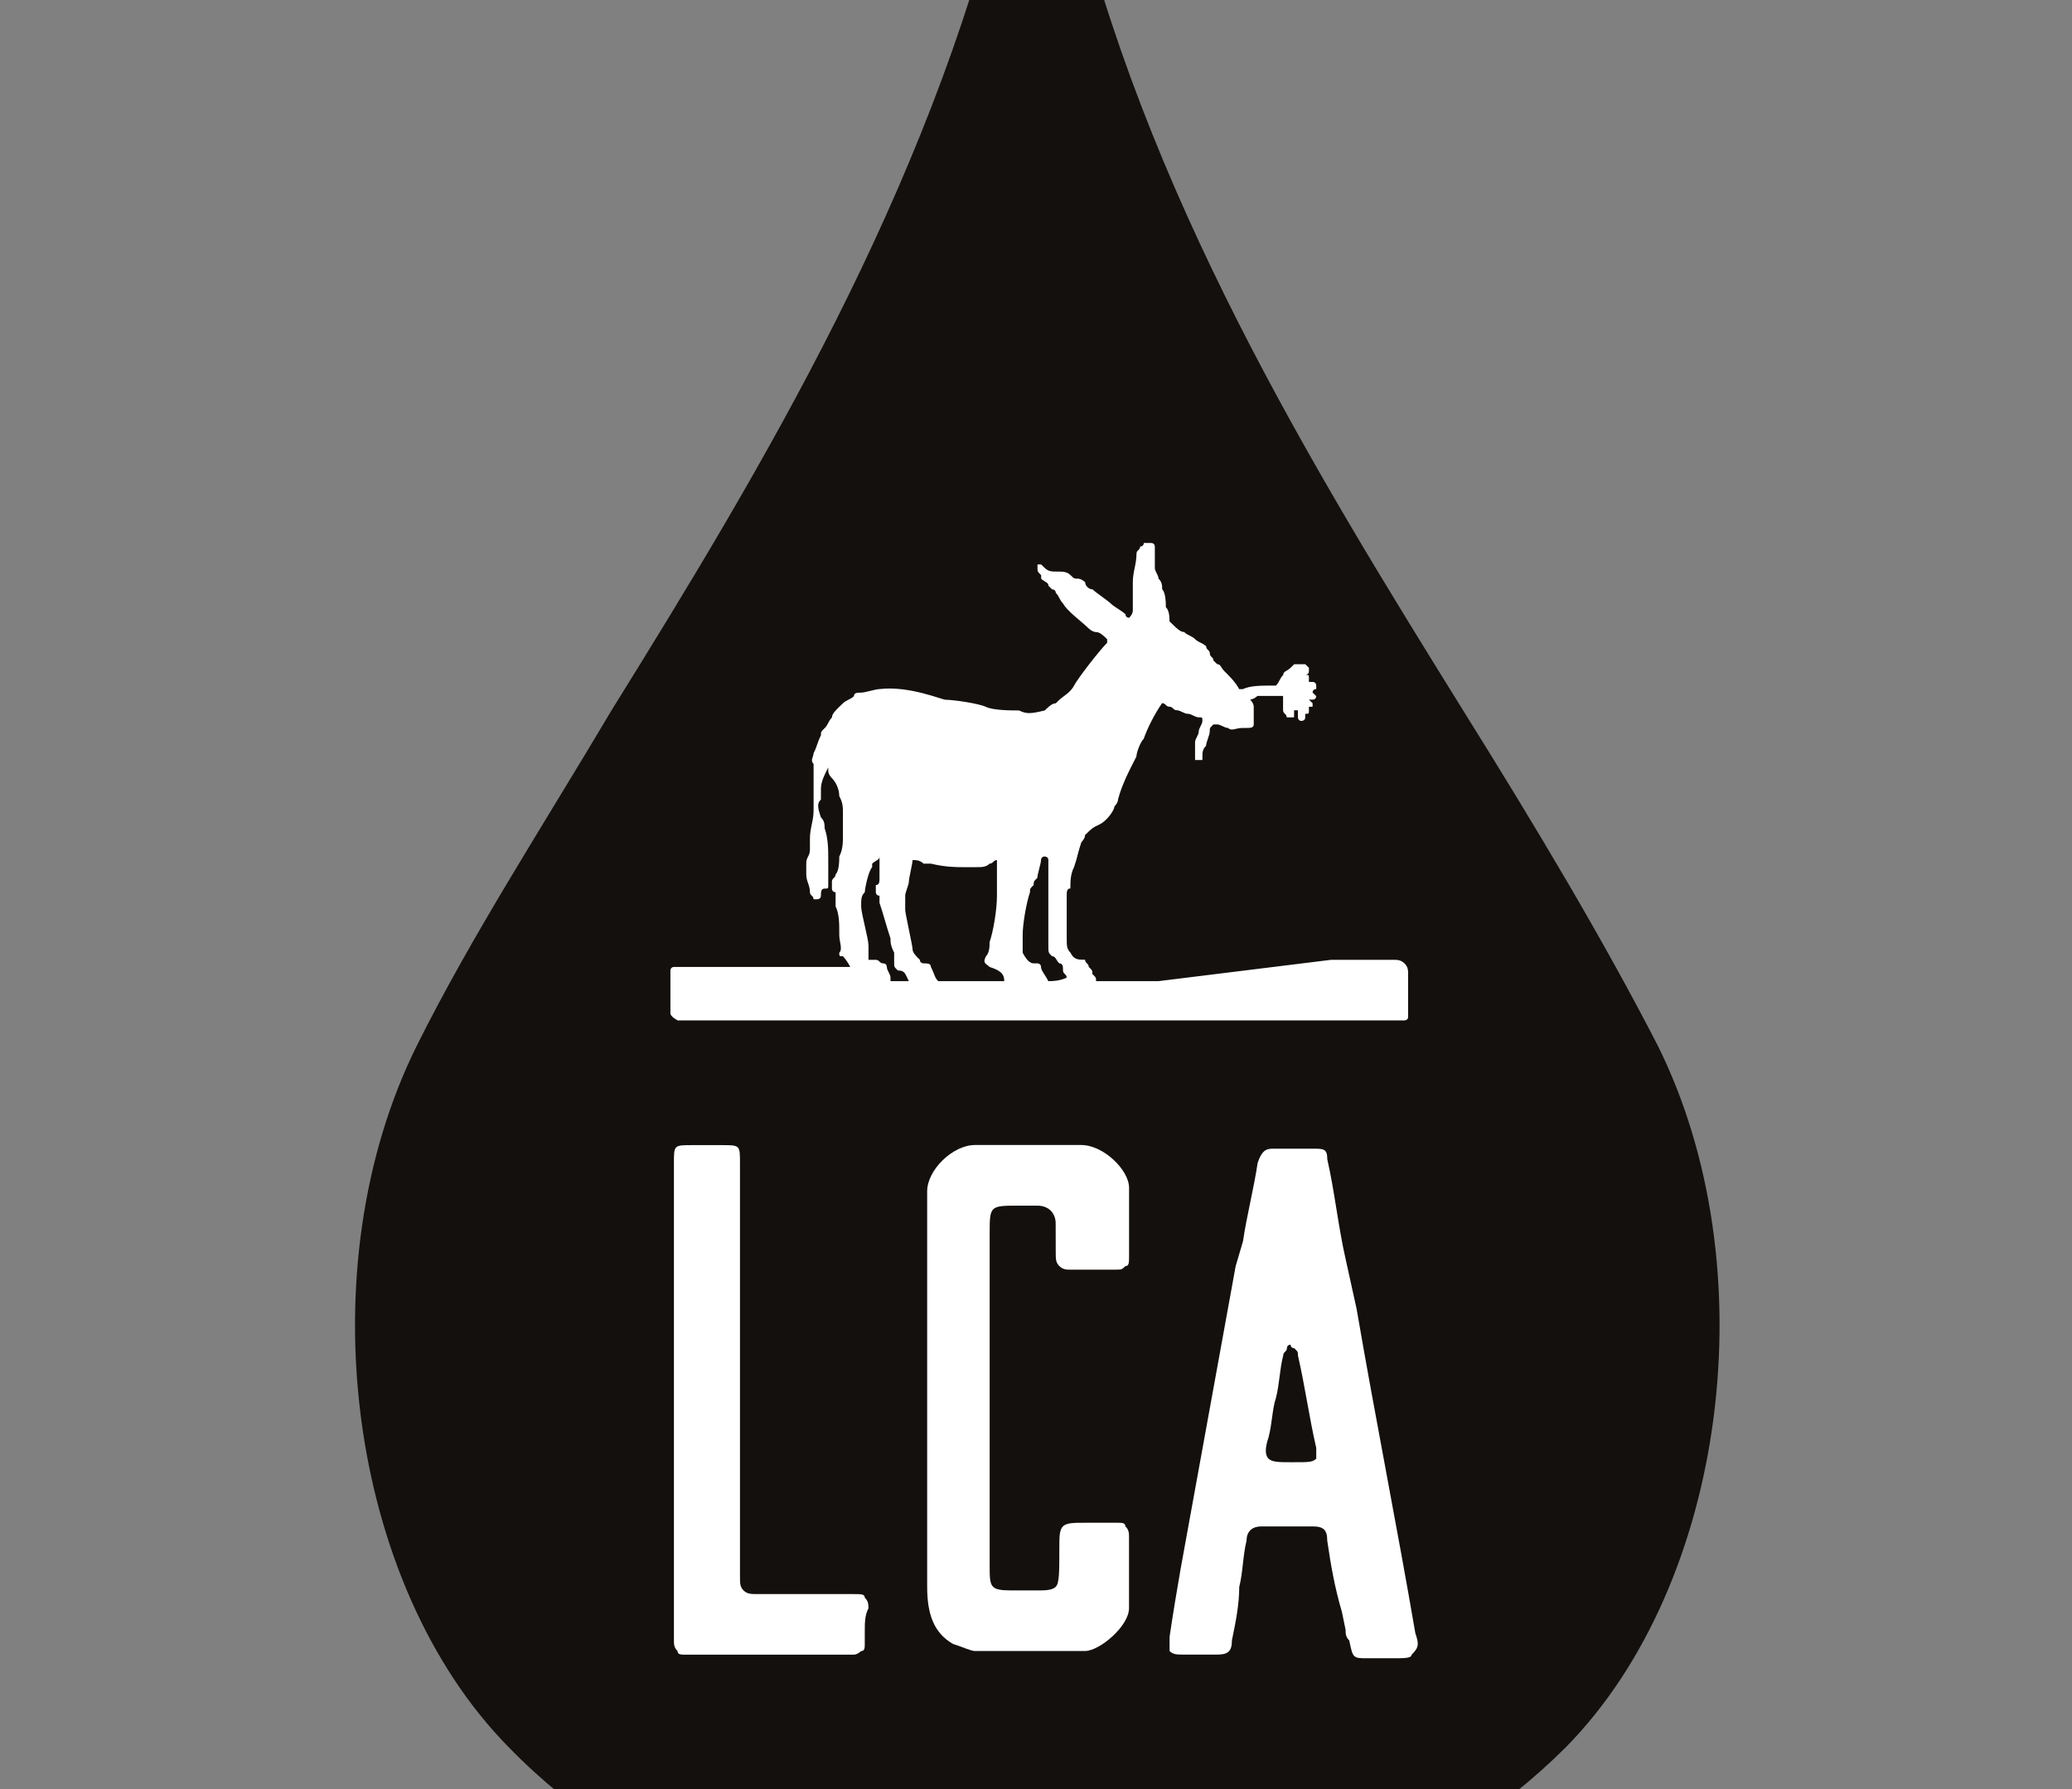
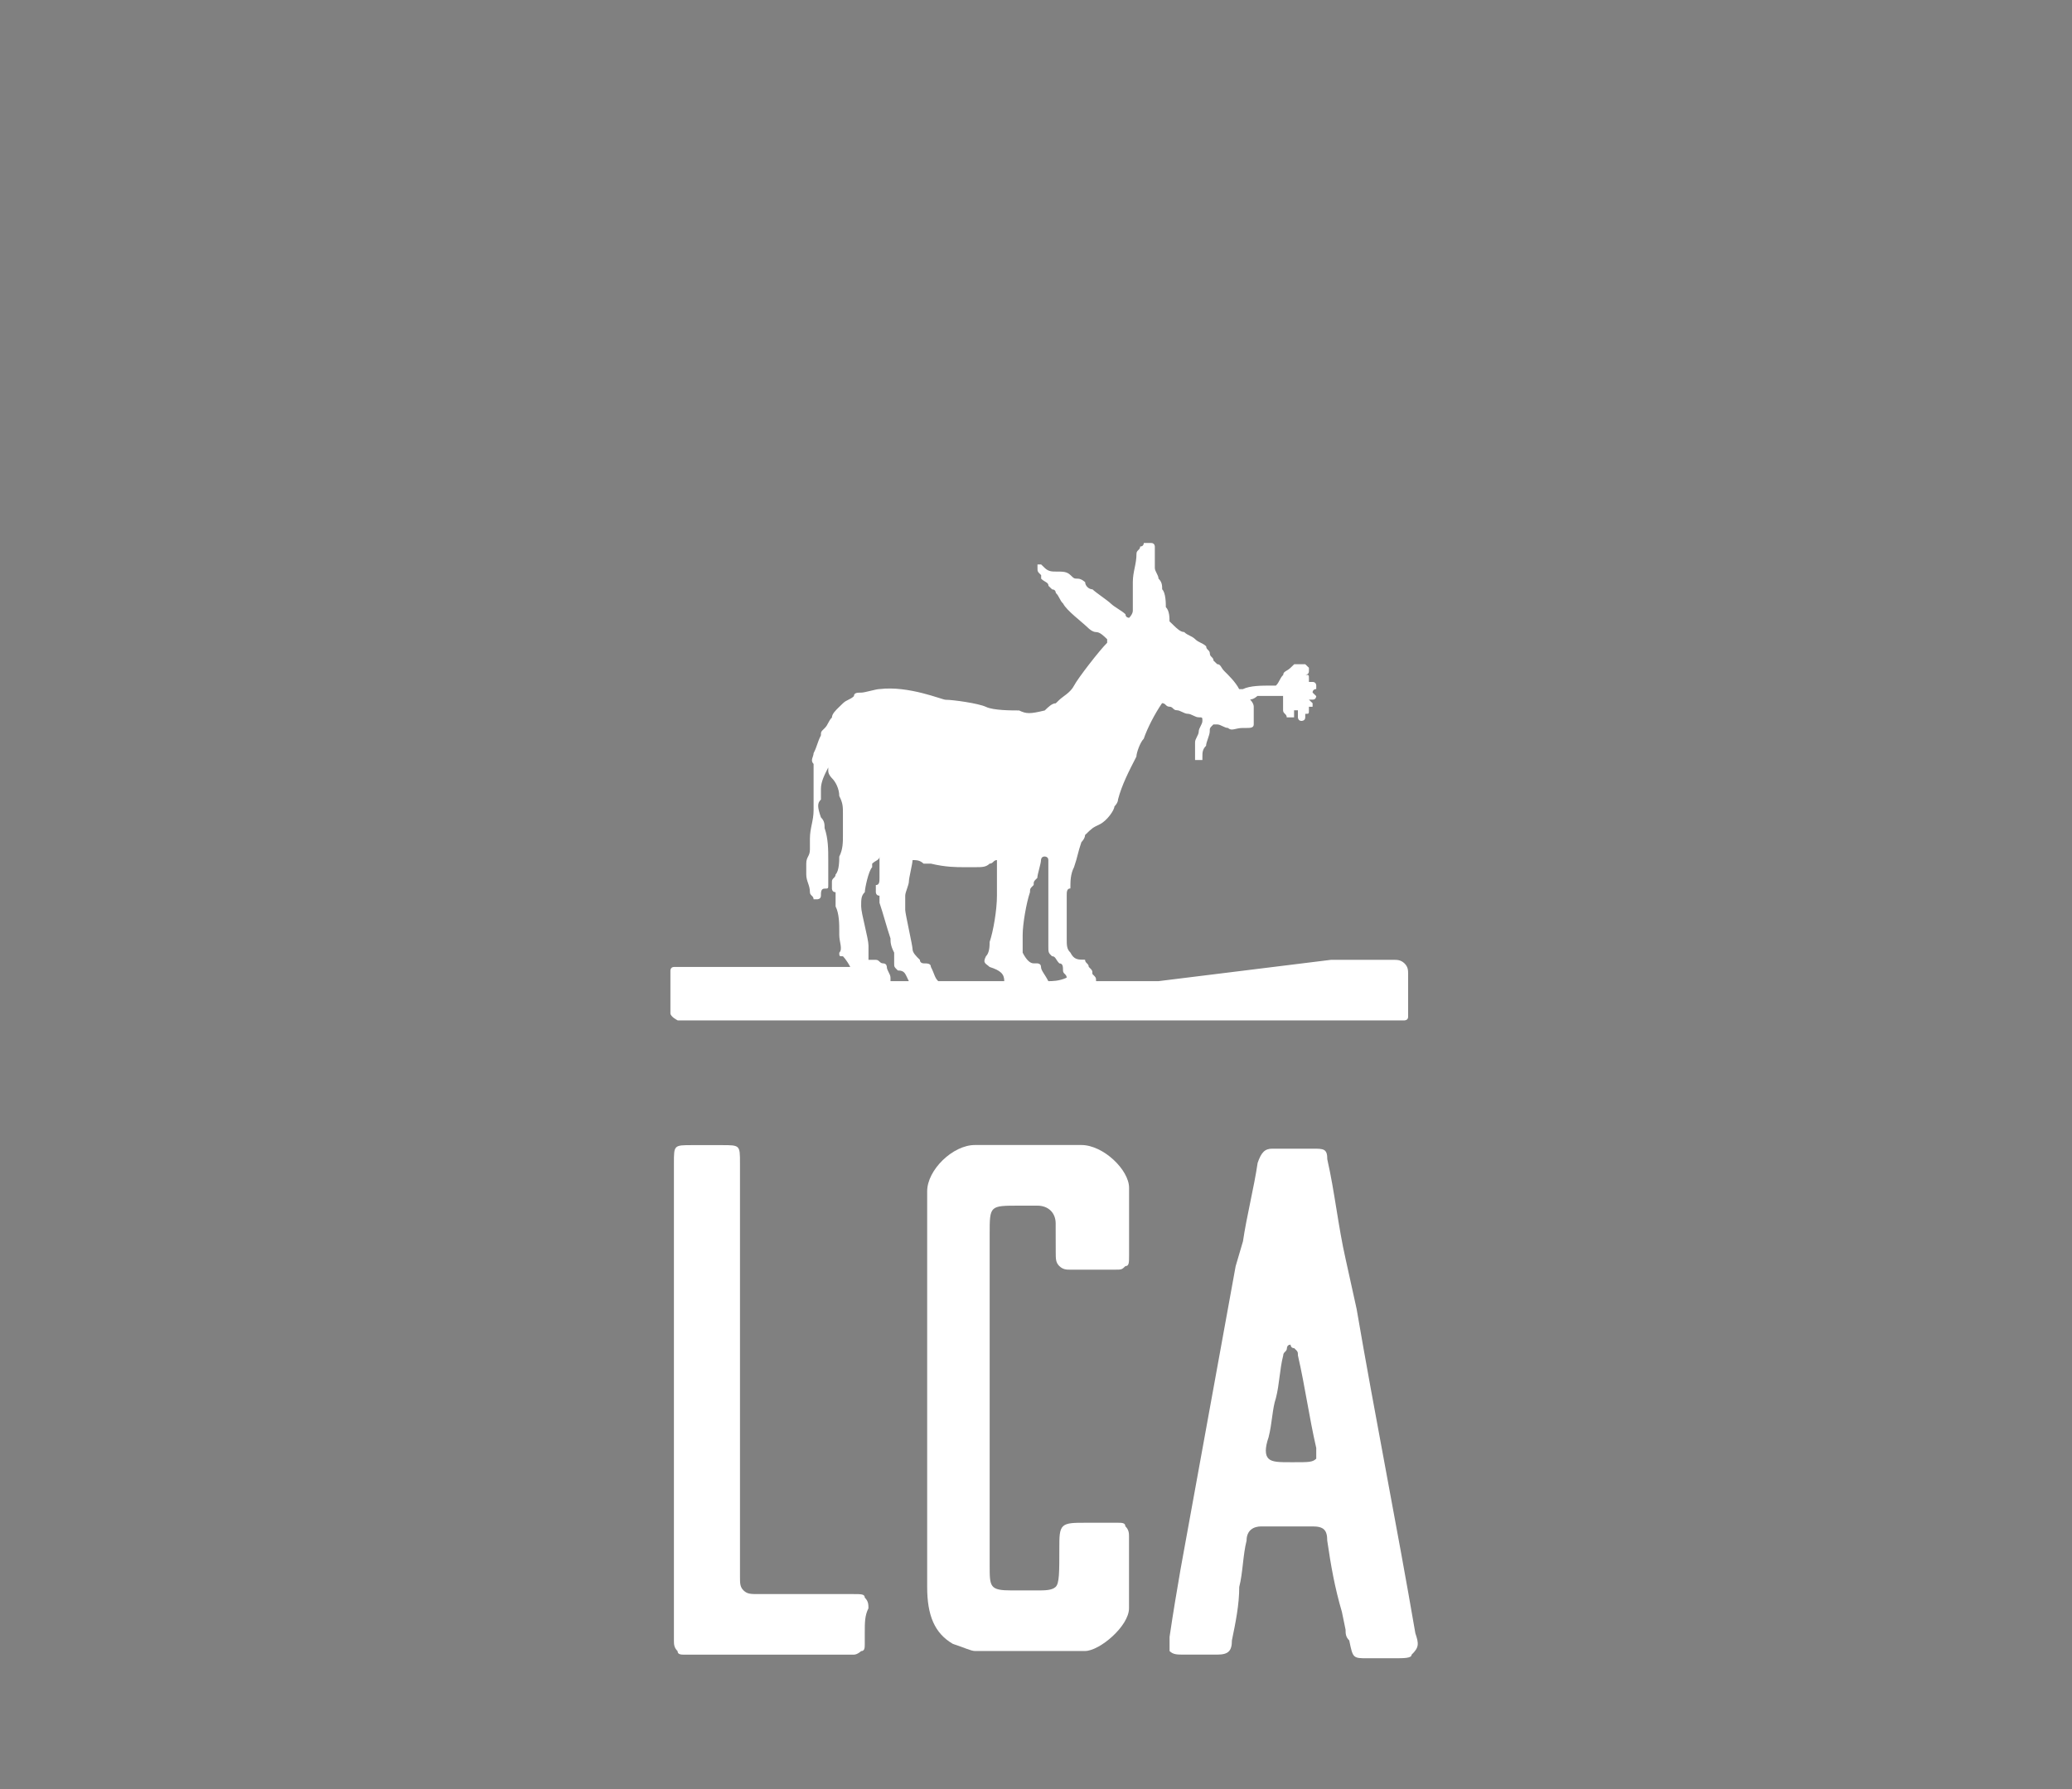
<svg xmlns="http://www.w3.org/2000/svg" version="1.1" id="Calque_1" x="0px" y="0px" viewBox="-61 28 356 308" style="enable-background:new 0 0 234.45 364.38;" xml:space="preserve" width="440px" height="380px" preserveAspectRatio="none">
  <rect x="-61" y="28" width="356" height="308" fill="#808080" stroke="none" />
  <style type="text/css">
	.st0{fill:#13100E;}
	.st1{fill:#FFFFFF;}
</style>
-   <path class="st0" d="M117.22,364.38c35.32,0,68.74-13.5,90.81-35.58c27.75-28.22,34.69-82.81,15.77-120.85  c-9.46-18.4-20.81-37.42-33.42-57.66c-25.86-41.71-54.87-88.95-67.48-143.55C121.64,3.07,119.75,0,117.22,0  c-2.52,0-5.05,3.07-5.68,6.75C98.3,61.34,69.93,108.58,44.07,150.29c-11.98,20.24-23.96,38.65-33.42,57.66  C-8.28,245.99-1.34,300.59,26.41,328.8C48.48,351.5,81.28,364.38,117.22,364.38z" />
  <path class="st1" d="M87.58,309.18v1.84c0,0.61,0,1.23-0.63,1.23c0,0-0.63,0.61-1.26,0.61c-5.05,0-10.09,0-15.14,0  c-4.41,0-9.46,0-13.87,0c-0.63,0-1.26,0-1.26-0.61c-0.63-0.61-0.63-1.23-0.63-1.84v-82.2c0-3.07,0-3.07,3.15-3.07h5.05  c3.15,0,3.15,0,3.15,3.07v39.26c0,10.43,0,21.47,0,31.9c0,1.23,0,1.84,0.63,2.45c0.63,0.61,1.26,0.61,2.52,0.61h0.63  c1.89,0,3.78,0,5.68,0h6.31c1.26,0,2.52,0,3.78,0c1.26,0,1.89,0,1.89,0.61c0.63,0.61,0.63,1.23,0.63,1.84  C87.58,306.11,87.58,307.34,87.58,309.18z" />
  <path class="st1" d="M120.38,239.86v-1.23c0-1.84-1.26-3.07-3.15-3.07h-3.15c-2.52,0-3.78,0-4.41,0.61  c-0.63,0.61-0.63,1.84-0.63,4.29c0,0.61,0,1.84,0,2.45c0,13.5,0,26.99,0,41.1v13.5c0,3.68,0,4.29,3.78,4.29h1.26  c0.63,0,3.15,0,3.15,0c1.26,0,2.52,0,3.15-0.61c0.63-0.61,0.63-2.45,0.63-6.75c0-1.84,0-3.07,0.63-3.68  c0.63-0.61,1.89-0.61,3.78-0.61h3.15c0.63,0,1.26,0,1.89,0h0.63c0.63,0,1.26,0,1.26,0.61c0.63,0.61,0.63,1.23,0.63,1.84  c0,2.45,0,4.91,0,7.36c0,1.84,0,3.07,0,4.91c0,3.07-5.05,7.36-7.57,7.36h-9.46c-3.15,0-6.31,0-9.46,0c-0.63,0-1.89-0.61-3.78-1.23  c-3.15-1.84-4.41-4.91-4.41-9.82c0-7.97,0-15.95,0-23.92c0-3.07,0-6.13,0-9.2v-34.97c0-3.68,4.41-7.97,8.2-7.97  c3.15,0,6.31,0,9.46,0c3.15,0,6.31,0,8.83,0c3.78,0,8.2,4.29,8.2,7.36c0,1.23,0,2.45,0,4.29c0,2.45,0,4.91,0,7.36  c0,1.23,0,1.84-0.63,1.84c-0.63,0.61-0.63,0.61-1.89,0.61c0,0,0,0-0.63,0c-1.26,0-1.89,0-3.15,0c-1.26,0-1.89,0-3.15,0h-0.63  c-0.63,0-1.26,0-1.89-0.61c-0.63-0.61-0.63-1.23-0.63-2.45C120.38,242.93,120.38,241.7,120.38,239.86z" />
  <path class="st1" d="M165.15,279.12c-0.63,0.61-1.26,0.61-3.78,0.61h-0.63c-1.89,0-3.15,0-3.78-0.61c-0.63-0.61-0.63-1.84,0-3.68  c0.63-2.45,0.63-4.91,1.26-6.75c0.63-2.45,0.63-4.91,1.26-7.36c0-0.61,0.63-0.61,0.63-1.23c0,0,0-0.61,0.63-0.61  c0,0,0,0.61,0.63,0.61c0.63,0.61,0.63,0.61,0.63,1.23c1.26,5.52,1.89,10.43,3.15,15.95C165.15,277.89,165.15,278.5,165.15,279.12z   M182.18,309.18c-3.15-18.4-6.94-37.42-10.09-55.82l-1.89-8.59c-1.26-5.52-1.89-11.66-3.15-17.18c0-1.84-0.63-1.84-2.52-1.84  c-1.26,0-2.52,0-3.15,0c-1.26,0-2.52,0-3.78,0c-1.26,0-1.89,0.61-2.52,2.45c-0.63,4.29-1.89,9.2-2.52,13.5l-1.26,4.29l-9.46,52.14  c-0.63,3.68-1.26,7.36-1.89,11.66c0,1.23,0,1.84,0,2.45c0.63,0.61,1.26,0.61,2.52,0.61c0.63,0,2.52,0,3.15,0c0.63,0,1.26,0,1.89,0  h0.63c1.89,0,2.52-0.61,2.52-2.45c0.63-3.07,1.26-6.13,1.26-9.2c0.63-2.45,0.63-5.52,1.26-7.97c0-1.84,1.26-2.45,2.52-2.45  c1.26,0,2.52,0,4.41,0c1.26,0,2.52,0,4.41,0s2.52,0.61,2.52,2.45c0.63,4.29,1.26,7.97,2.52,12.27l0.63,3.07c0,0.61,0,1.23,0.63,1.84  c0.63,3.07,0.63,3.07,3.15,3.07h4.41c1.89,0,3.15,0,3.15-0.61C182.81,311.63,182.81,311.02,182.18,309.18z" />
  <path class="st1" d="M119.12,196.91C119.12,196.91,118.49,196.3,119.12,196.91c-0.63-1.23-1.26-1.84-1.26-2.45  c0-0.61-0.63-0.61-0.63-0.61s0,0-0.63,0c-0.63,0-1.26-0.61-1.89-1.84c0,0,0,0,0-0.61c0-1.23,0-1.84,0-2.45  c0-1.84,0.63-5.52,1.26-7.36c0-0.61,0-0.61,0.63-1.23c0-0.61,0-0.61,0.63-1.23c0-0.61,0.63-2.45,0.63-3.07c0,0,0-0.61,0.63-0.61  c0,0,0.63,0,0.63,0.61c0,0.61,0,3.07,0,3.68c0,2.45,0,6.13,0,8.59c0,0.61,0,1.84,0,2.45c0,1.23,0,1.23,0.63,1.84  c0.63,0,0.63,0.61,1.26,1.23c0.63,0,0.63,0.61,0.63,1.23c0,0.61,0.63,0.61,0.63,1.23C121.01,196.91,119.75,196.91,119.12,196.91z   M111.55,196.91c-3.15,0-6.94,0-10.72,0c0,0,0,0-0.63,0c-0.63-0.61-0.63-1.23-1.26-2.45c0-0.61-0.63-0.61-1.26-0.61  c0,0-0.63,0-0.63-0.61c-0.63-0.61-1.26-1.23-1.26-1.84c0-0.61-1.26-6.13-1.26-6.75c0-0.61,0-1.84,0-2.45c0-0.61,0.63-1.84,0.63-2.45  c0-0.61,0.63-3.07,0.63-3.68c0.63,0,1.26,0,1.89,0.61c0.63,0,0.63,0,1.26,0c2.52,0.61,4.41,0.61,5.68,0.61c0.63,0,1.26,0,1.89,0  c1.26,0,1.89,0,2.52-0.61c0.63,0,0.63-0.61,1.26-0.61c0,0.61,0,0.61,0,1.23s0,1.23,0,1.84c0,1.23,0,2.45,0,3.07  c0,2.45-0.63,6.13-1.26,7.97c0,0.61,0,1.84-0.63,2.45c-0.63,1.23,0,1.23,0.63,1.84C110.92,195.07,111.55,195.68,111.55,196.91  C112.18,196.91,111.55,196.91,111.55,196.91z M95.15,196.91c-1.26,0-1.89,0-3.15,0v-0.61c0-0.61-0.63-1.23-0.63-1.84  c0,0,0-0.61-0.63-0.61c-0.63,0-0.63-0.61-1.26-0.61s-0.63,0-1.26,0c0-0.61,0-1.84,0-2.45c0-1.23-1.26-5.52-1.26-6.75  c0-1.23,0-1.84,0.63-2.45c0-0.61,0.63-3.68,1.26-4.29c0,0,0,0,0-0.61c0.63-0.61,1.26-0.61,1.26-1.23c0,0.61,0,3.07,0,3.68  c0,0.61,0,1.23-0.63,1.23v0.61v0.61c0,0,0,0.61,0.63,0.61c0,0,0,0,0,0.61c0,0,0,0,0,0.61c0.63,1.84,1.26,4.29,1.89,6.13  c0,0.61,0,1.23,0.63,2.45v0.61c0,0.61,0,0.61,0,1.23c0,0.61,0,0.61,0.63,1.23C94.52,195.07,94.52,195.68,95.15,196.91  C95.15,196.3,95.15,196.3,95.15,196.91C95.15,196.3,95.15,196.91,95.15,196.91z M138.04,196.91c0,0-6.31,0-10.09,0  c-0.63,0-0.63,0-0.63,0c0-0.61,0-0.61-0.63-1.23c0-0.61,0-0.61-0.63-1.23c0-0.61-0.63-0.61-0.63-1.23c-1.26,0-1.89,0-2.52-1.23  c-0.63-0.61-0.63-1.23-0.63-2.45c0-1.23,0-3.68,0-4.91c0-0.61,0-1.84,0-2.45c0-0.61,0-1.23,0.63-1.23c0-1.23,0-2.45,0.63-3.68  c0.63-1.84,0.63-2.45,1.26-4.29c0,0,0.63-0.61,0.63-1.23c1.26-1.23,1.26-1.23,2.52-1.84c1.26-0.61,2.52-2.45,2.52-3.07  c0,0,0.63-0.61,0.63-1.23c0.63-2.45,1.89-4.91,3.15-7.36c0-0.61,0.63-2.45,1.26-3.07c0.63-1.84,1.89-4.29,3.15-6.13  c0.63,0,0.63,0.61,1.26,0.61c0.63,0,0.63,0.61,1.26,0.61c0.63,0,1.26,0.61,1.89,0.61c0.63,0,1.26,0.61,1.89,0.61  c0.63,0,0.63,0,0.63,0.61c0,0.61-0.63,1.23-0.63,1.84s-0.63,1.23-0.63,1.84c0,0.61,0,0.61,0,1.23c0,0.61,0,0,0,0.61v0.61  c0,0,0,0,0,0.61c0,0,0,0,0.63,0h0.63v-0.61c0-0.61,0-1.23,0.63-1.84c0-0.61,0.63-1.84,0.63-2.45s0-0.61,0.63-1.23h0.63  c0.63,0,1.26,0.61,1.89,0.61c0.63,0.61,1.26,0,2.52,0c0,0,0,0,0.63,0c0.63,0,1.26,0,1.26-0.61v-0.61c0-0.61,0-1.23,0-2.45  c0-0.61-0.63-1.23-0.63-1.23c0.63,0,1.26-0.61,1.26-0.61s0,0,0.63,0c0.63,0,0.63,0,1.26,0c0.63,0,1.26,0,2.52,0  c0,0.61,0,0.61,0,1.23s0,0.61,0,1.23c0,0.61,0.63,0.61,0.63,1.23c0,0,0,0,0.63,0h0.63c0,0,0,0,0-0.61c0,0,0,0,0-0.61H162v0.61  c0,0,0,0,0,0.61c0,0,0,0.61,0.63,0.61c0,0,0.63,0,0.63-0.61c0,0,0,0,0-0.61c0.63,0,0.63,0,0.63-0.61c0,0,0,0,0-0.61h0.63v-0.61  c0,0,0,0-0.63-0.61h0.63c0.63,0,0.63-0.61,0.63-0.61s0,0-0.63-0.61c0-0.61,0.63-0.61,0.63-0.61s0,0,0-0.61c0,0,0-0.61-0.63-0.61  c0,0,0,0-0.63,0c0,0,0,0,0-0.61s0-0.61-0.63-0.61h-0.63h0.63c0,0,0.63,0,0.63-0.61v-0.61l-0.63-0.61h-0.63c0,0,0,0-0.63,0  c0,0,0,0-0.63,0l-0.63,0.61c-0.63,0.61-1.26,0.61-1.26,1.23c-0.63,0.61-0.63,1.23-1.26,1.84c0,0,0,0-0.63,0  c-1.89,0-3.78,0-5.05,0.61c0,0,0,0-0.63,0c-0.63-1.23-1.89-2.45-2.52-3.07c-0.63-0.61-0.63-1.23-1.26-1.23l-0.63-0.61  c0-0.61-0.63-0.61-0.63-1.23c0-0.61-0.63-0.61-0.63-1.23c-0.63-0.61-1.26-0.61-1.89-1.23c-0.63-0.61-1.26-0.61-1.89-1.23  c-0.63,0-1.26-0.61-1.89-1.23c0,0,0,0-0.63-0.61c0-0.61,0-1.84-0.63-2.45c0-0.61,0-2.45-0.63-3.07c0-0.61,0-1.23-0.63-1.84  c0-0.61-0.63-1.23-0.63-1.84v-0.61c0-0.61,0-1.23,0-1.84c0-0.61,0-0.61,0-1.23c0,0,0-0.61-0.63-0.61c-0.63,0-0.63,0-1.26,0  c0,0,0,0.61-0.63,0.61c0,0.61-0.63,0.61-0.63,1.23c0,1.84-0.63,3.07-0.63,4.91c0,0.61,0,3.07,0,4.29v0.61  c0,0.61-0.63,1.23-0.63,1.23s-0.63,0-0.63-0.61c-0.63-0.61-1.89-1.23-2.52-1.84c-0.63-0.61-2.52-1.84-3.15-2.45  c-0.63,0-1.26-0.61-1.26-1.23c0,0-0.63-0.61-1.26-0.61c-0.63,0-0.63,0-1.26-0.61c-0.63-0.61-1.26-0.61-2.52-0.61  c-0.63,0-1.26,0-1.89-0.61l-0.63-0.61h-0.63c0,0,0,0,0,0.61c0,0.61,0,0.61,0.63,1.23c0,0,0,0,0,0.61c0.63,0.61,1.26,0.61,1.26,1.23  l0.63,0.61c0.63,0,0.63,0.61,0.63,0.61c0.63,0.61,0.63,1.23,1.26,1.84c0.63,1.23,3.15,3.07,4.41,4.29c0,0,0.63,0.61,1.26,0.61  c0.63,0,1.26,0.61,1.89,1.23c0,0,0,0,0,0.61c-1.26,1.23-5.05,6.13-5.68,7.36c-0.63,1.23-1.89,1.84-2.52,2.45l-0.63,0.61  c-0.63,0-1.26,0.61-1.89,1.23c-2.52,0.61-3.15,0.61-4.41,0c-1.26,0-4.41,0-5.68-0.61c-1.26-0.61-5.68-1.23-6.94-1.23  c-0.63,0-6.31-2.45-11.35-1.84c-0.63,0-2.52,0.61-3.15,0.61c-0.63,0-1.26,0-1.26,0.61c-0.63,0.61-1.26,0.61-1.89,1.23l-0.63,0.61  c-0.63,0.61-1.26,1.23-1.26,1.84c-0.63,0.61-0.63,1.23-1.26,1.84c-0.63,0.61-0.63,0.61-0.63,1.23c-0.63,1.23-0.63,1.84-1.26,3.07  c0,0.61-0.63,1.23,0,1.84c0,0.61,0,1.23,0,2.45c0,0.61,0,1.23,0,1.84c0,1.23,0,1.23,0,2.45c0,0.61,0,0.61,0,1.23  c0,1.84-0.63,3.07-0.63,4.91c0,0.61,0,1.23,0,1.84c0,1.23-0.63,1.23-0.63,2.45c0,0.61,0,1.23,0,1.84c0,1.23,0.63,1.84,0.63,3.07  c0,0.61,0.63,0.61,0.63,1.23c0,0,0,0,0.63,0c0,0,0.63,0,0.63-0.61c0-0.61,0-1.23,0.63-1.23c0.63,0,0.63,0,0.63-0.61  c0-1.23,0-2.45,0-4.29c0-1.84,0-3.68-0.63-5.52c0-0.61,0-1.23-0.63-1.84c-0.63-1.84-0.63-2.45,0-3.07c0-0.61,0-1.23,0-1.84  c0-1.23,0.63-2.45,1.26-3.68c0,0,0,0,0,0.61s0.63,1.23,0.63,1.23c0.63,0.61,1.26,1.84,1.26,3.07c0.63,1.23,0.63,1.84,0.63,3.07  c0,1.23,0,2.45,0,3.68s0,2.45-0.63,3.68c0,0.61,0,2.45-0.63,3.07c0,0.61-0.63,0.61-0.63,1.23c0,0,0,0,0,0.61v0.61  c0,0,0,0.61,0.63,0.61v0.61v0.61c0,0.61,0,0.61,0,1.23c0.63,1.23,0.63,3.07,0.63,4.29v0.61c0,1.23,0.63,2.45,0,3.07  c0,0.61,0,0.61,0.63,0.61c0,0,0.63,0.61,1.26,1.84c-6.94,0-17.66,0-27.12,0c-1.26,0-1.89,0-3.15,0c-0.63,0-0.63,0.61-0.63,0.61v0.61  c0,0.61,0,0.61,0,1.23c0,1.23,0,2.45,0,3.68c0,0.61,0,1.23,0,1.84c0,0.61,1.26,1.23,1.26,1.23c0.63,0,1.26,0,1.26,0  c1.89,0,3.78,0,6.31,0c4.41,0,9.46,0,13.87,0c1.89,0,5.68,0,8.2,0h1.26c0.63,0,1.89,0,2.52,0c1.89,0,2.52,0,3.15,0h1.26  c2.52,0,4.41,0,6.94,0c4.41,0,5.68,0,10.09,0c5.05,0,8.2,0,13.24,0c-0.63,0,0,0,0,0c2.52,0,5.05,0,5.05,0c1.89,0,1.26,0,1.89,0  c0,0,1.26,0,3.15,0h-0.63h3.78h-0.63c1.89,0,0.63,0,2.52,0c2.52,0,4.41,0,6.94,0c11.35,0,23.33,0,34.06,0h0.63c0,0,0.63,0,0.63-0.61  c0-0.61,0-0.61,0-1.23s0-1.23,0-1.23v-1.23v-0.61c0-0.61,0-1.23,0-1.84v-1.23c0-0.61,0-1.23-0.63-1.84  c-0.63-0.61-1.26-0.61-1.89-0.61c-1.26,0-1.89,0-3.15,0c-1.89,0-5.68,0-7.57,0L138.04,196.91z M172.09,196.91c0,0-2.52,0-3.15,0  H172.09z" />
</svg>